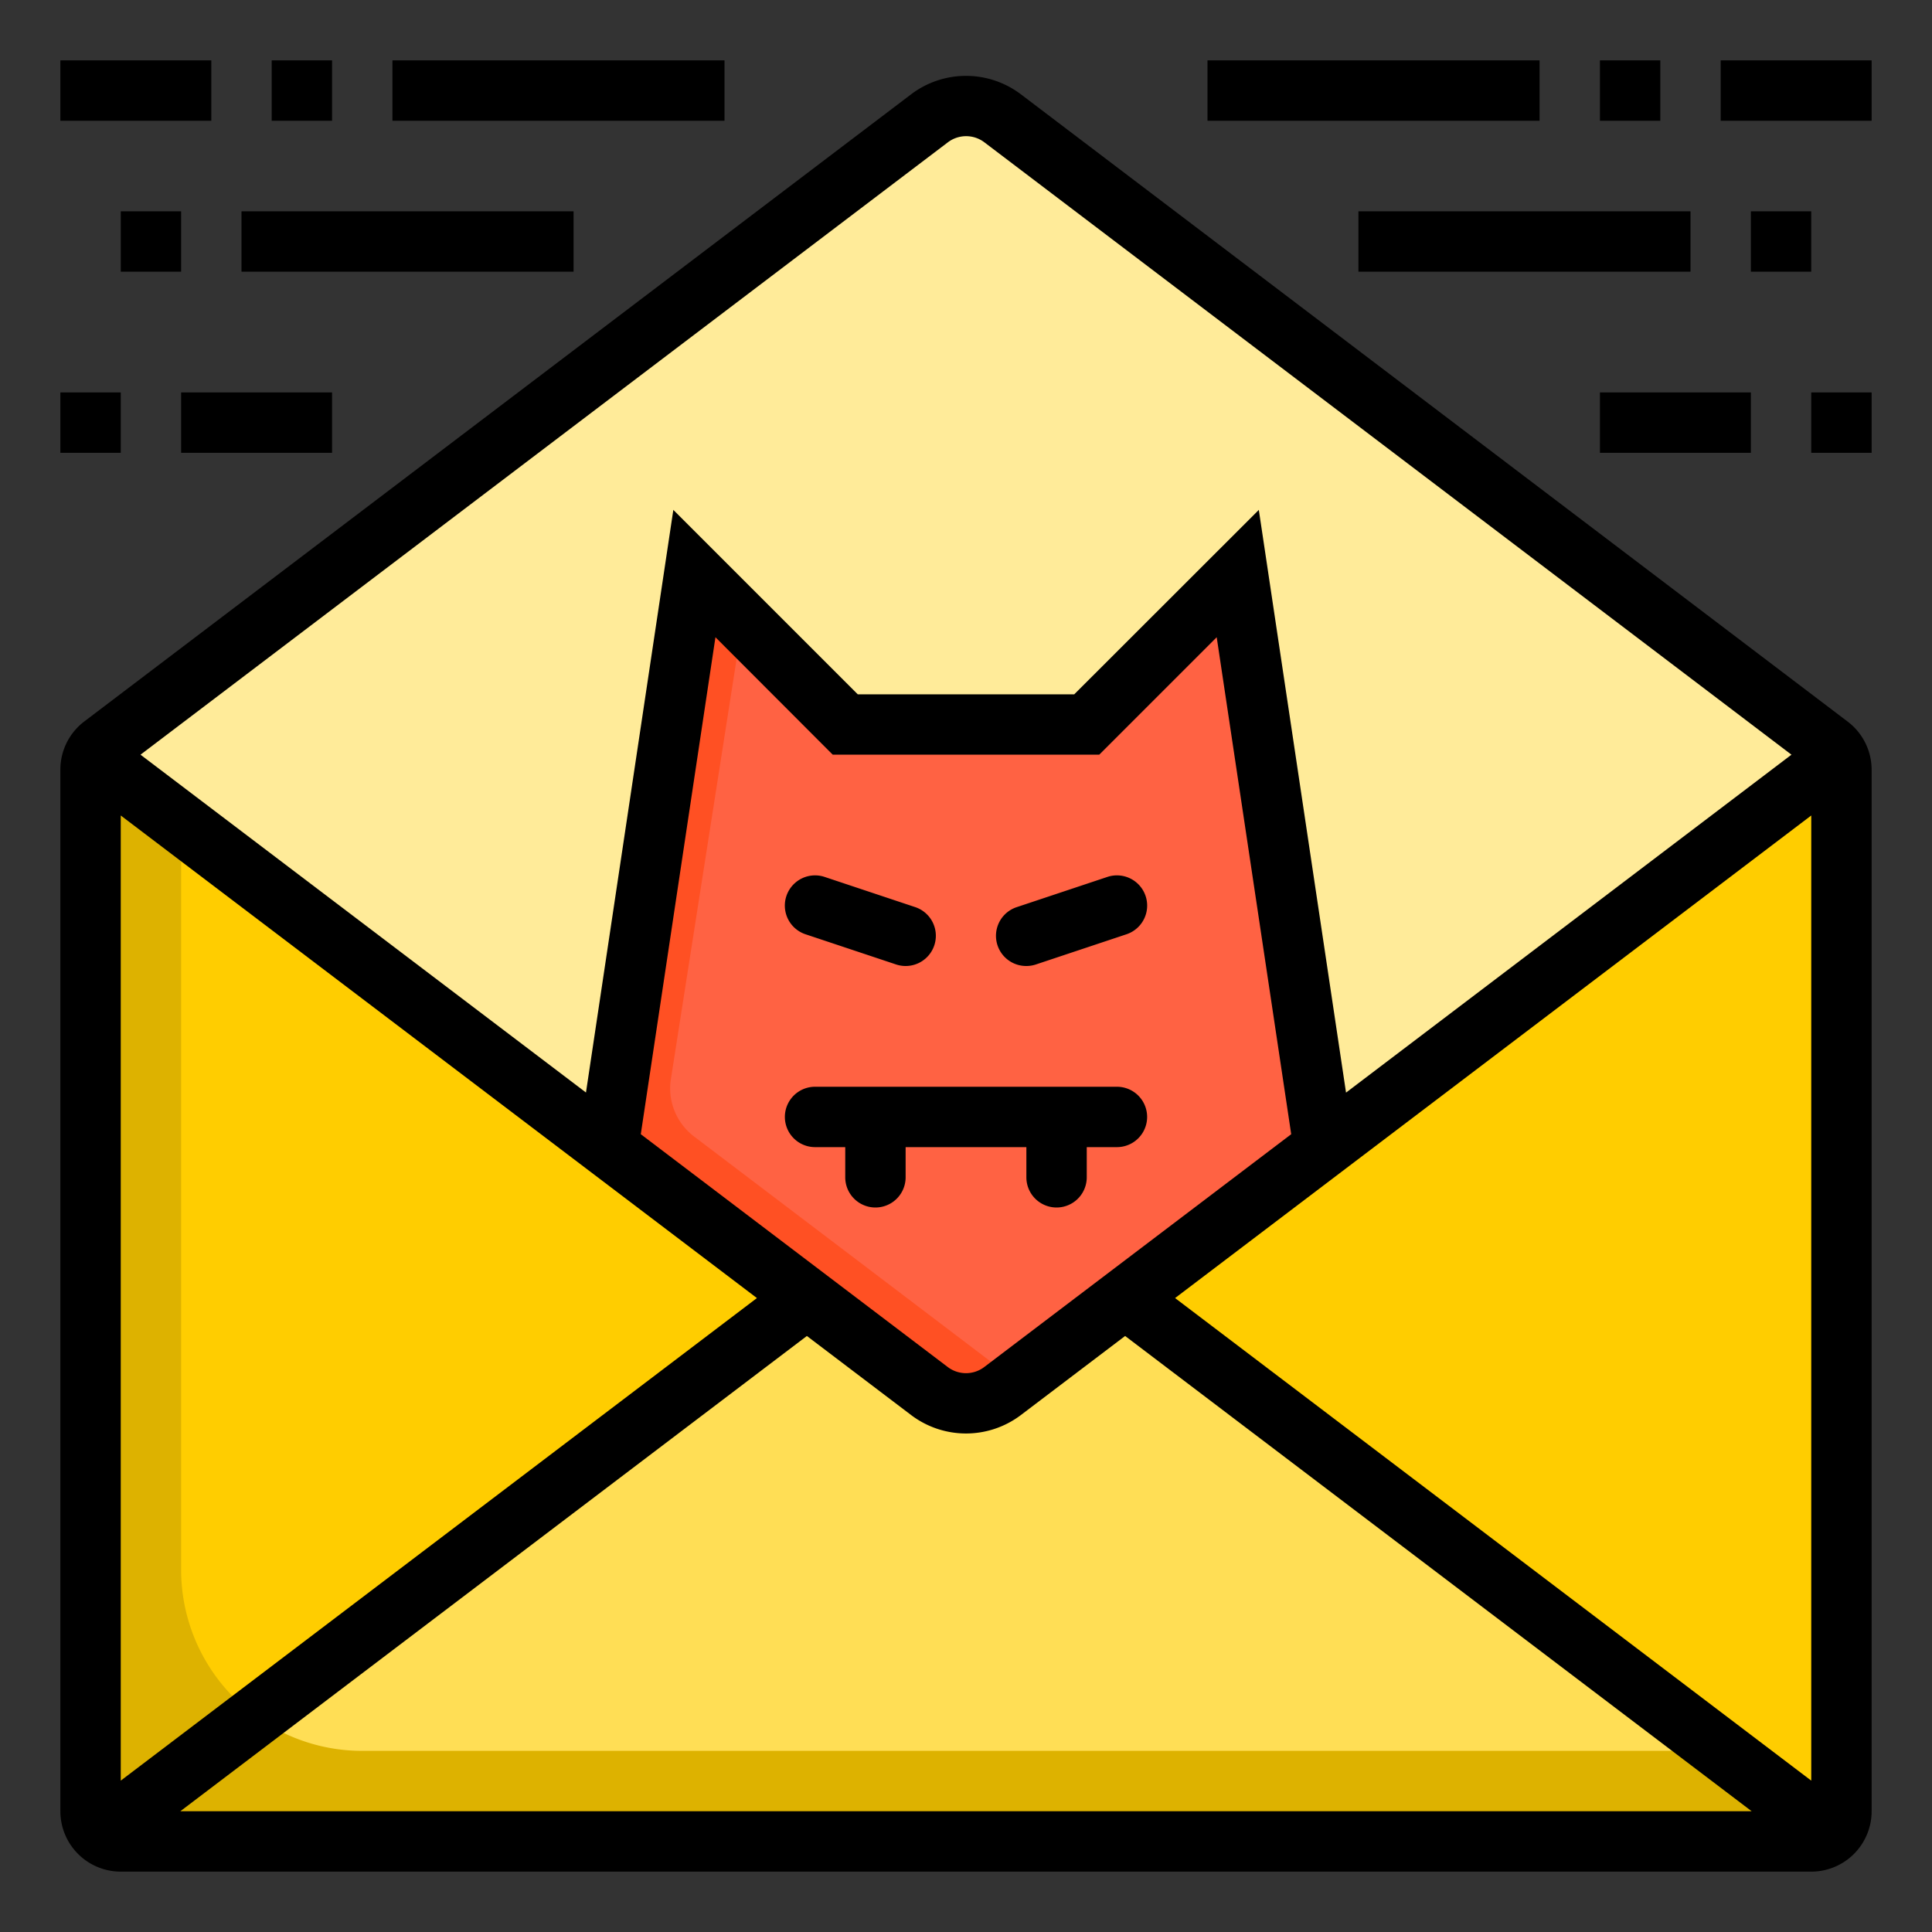
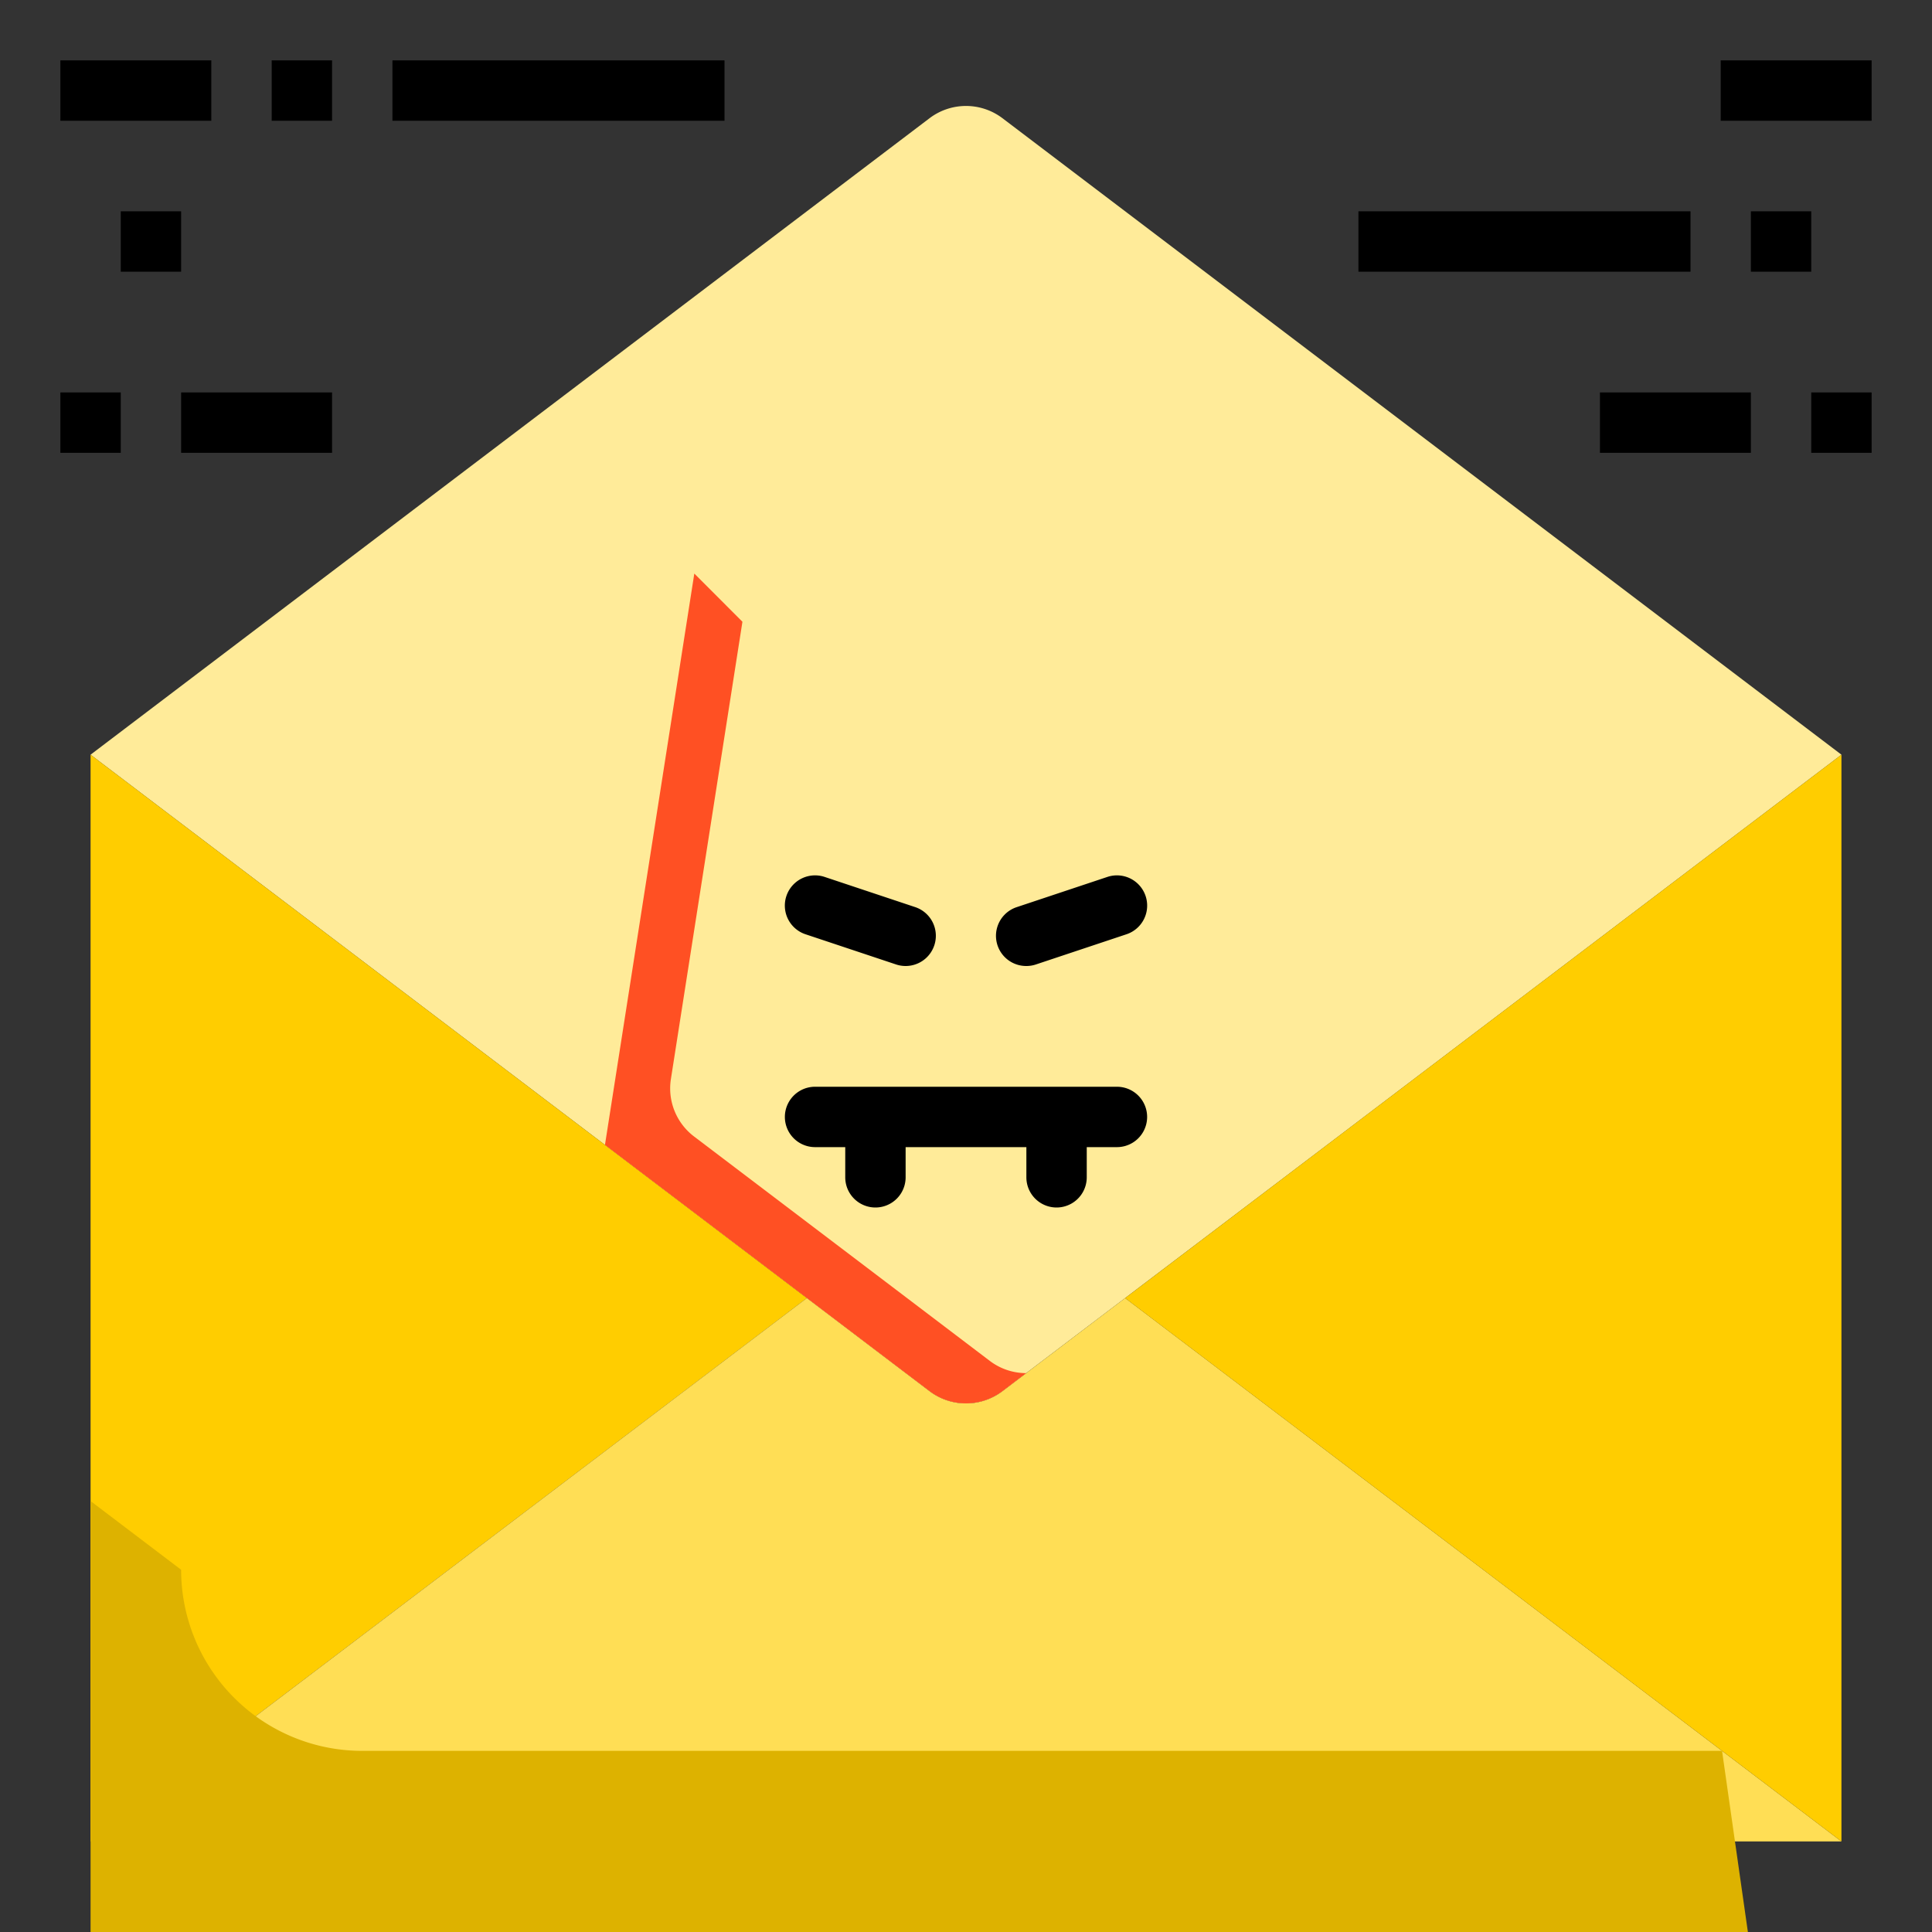
<svg xmlns="http://www.w3.org/2000/svg" height="512" viewBox="0 0 64 64" width="512">
  <rect x="0" y="0" width="64" height="64" fill="#333333" stroke="none" />
  <g id="Email_virus" data-name="Email virus">
    <path d="m33.209 3.917a2 2 0 0 0 -2.418 0l-27.791 21.083 17.04 12.927 6.689 5.073 4.062 3.082a2 2 0 0 0 2.418 0l4.062-3.082 6.529-4.951 17.2-13.049z" fill="#ffeb99" />
    <path d="m3 25v36l23.729-17.999z" fill="#ffcd00" />
    <path d="m33.209 46.083a2 2 0 0 1 -2.418 0l-4.062-3.083-23.729 18h58l-23.729-18z" fill="#ffde55" />
-     <path d="m57.045 58h-45.045a6 6 0 0 1 -6-6v-24.724l-3-2.276v36h58z" fill="#ddb200" />
-     <path d="m41 19-5 5h-8l-5-5-2.96 18.927 6.689 5.073 4.062 3.082a2 2 0 0 0 2.418 0l4.062-3.082 6.529-4.951z" fill="#ff6243" />
+     <path d="m57.045 58h-45.045a6 6 0 0 1 -6-6l-3-2.276v36h58z" fill="#ddb200" />
    <path d="m32.791 45.083-4.062-3.083-5.737-4.352a2 2 0 0 1 -.768-1.9l2.37-15.152-1.594-1.596-2.96 18.927 6.689 5.073 4.062 3.082a2 2 0 0 0 2.418 0l.784-.595a1.994 1.994 0 0 1 -1.202-.404z" fill="#ff5023" />
    <path d="m61 61v-36l-23.729 18.001z" fill="#ffcd00" />
    <path d="m58 7h2v2h-2z" />
    <path d="m60 13h2v2h-2z" />
-     <path d="m33.813 3.12a3.012 3.012 0 0 0 -3.626 0l-27.396 20.78a2 2 0 0 0 -.791 1.6v34.5a2 2 0 0 0 2 2h56a2 2 0 0 0 2-2v-34.5a2 2 0 0 0 -.791-1.594zm-8.739 39.88-21.074 15.986v-31.972zm7.53 2.285a1 1 0 0 1 -1.208 0l-10.169-7.713 2.473-16.463 3.886 3.891h8.828l3.891-3.891 2.468 16.463zm-5.875-1.029 3.458 2.623a3.011 3.011 0 0 0 3.626 0l3.458-2.623 20.756 15.744h-52.054zm12.197-1.256 21.074-15.986v31.972zm-7.526-38.286a1 1 0 0 1 1.208 0l26.737 20.286-14.756 11.194-2.889-19.303-6.114 6.109h-7.172l-6.109-6.109-2.894 19.3-14.756-11.191z" />
    <path d="m34 32a1 1 0 0 0 .316-.051l3-1a1 1 0 0 0 -.632-1.9l-3 1a1 1 0 0 0 .316 1.951z" />
    <path d="m26.684 30.949 3 1a1 1 0 0 0 .632-1.9l-3-1a1 1 0 0 0 -.632 1.9z" />
    <path d="m37 36h-10a1 1 0 0 0 0 2h1v1a1 1 0 0 0 2 0v-1h4v1a1 1 0 0 0 2 0v-1h1a1 1 0 0 0 0-2z" />
-     <path d="m40 2h11v2h-11z" />
-     <path d="m53 2h2v2h-2z" />
    <path d="m57 2h5v2h-5z" />
    <path d="m45 7h11v2h-11z" />
    <path d="m53 13h5v2h-5z" />
    <path d="m13 2h11v2h-11z" />
    <path d="m9 2h2v2h-2z" />
    <path d="m2 2h5v2h-5z" />
-     <path d="m8 7h11v2h-11z" />
    <path d="m4 7h2v2h-2z" />
    <path d="m2 13h2v2h-2z" />
    <path d="m6 13h5v2h-5z" />
  </g>
</svg>